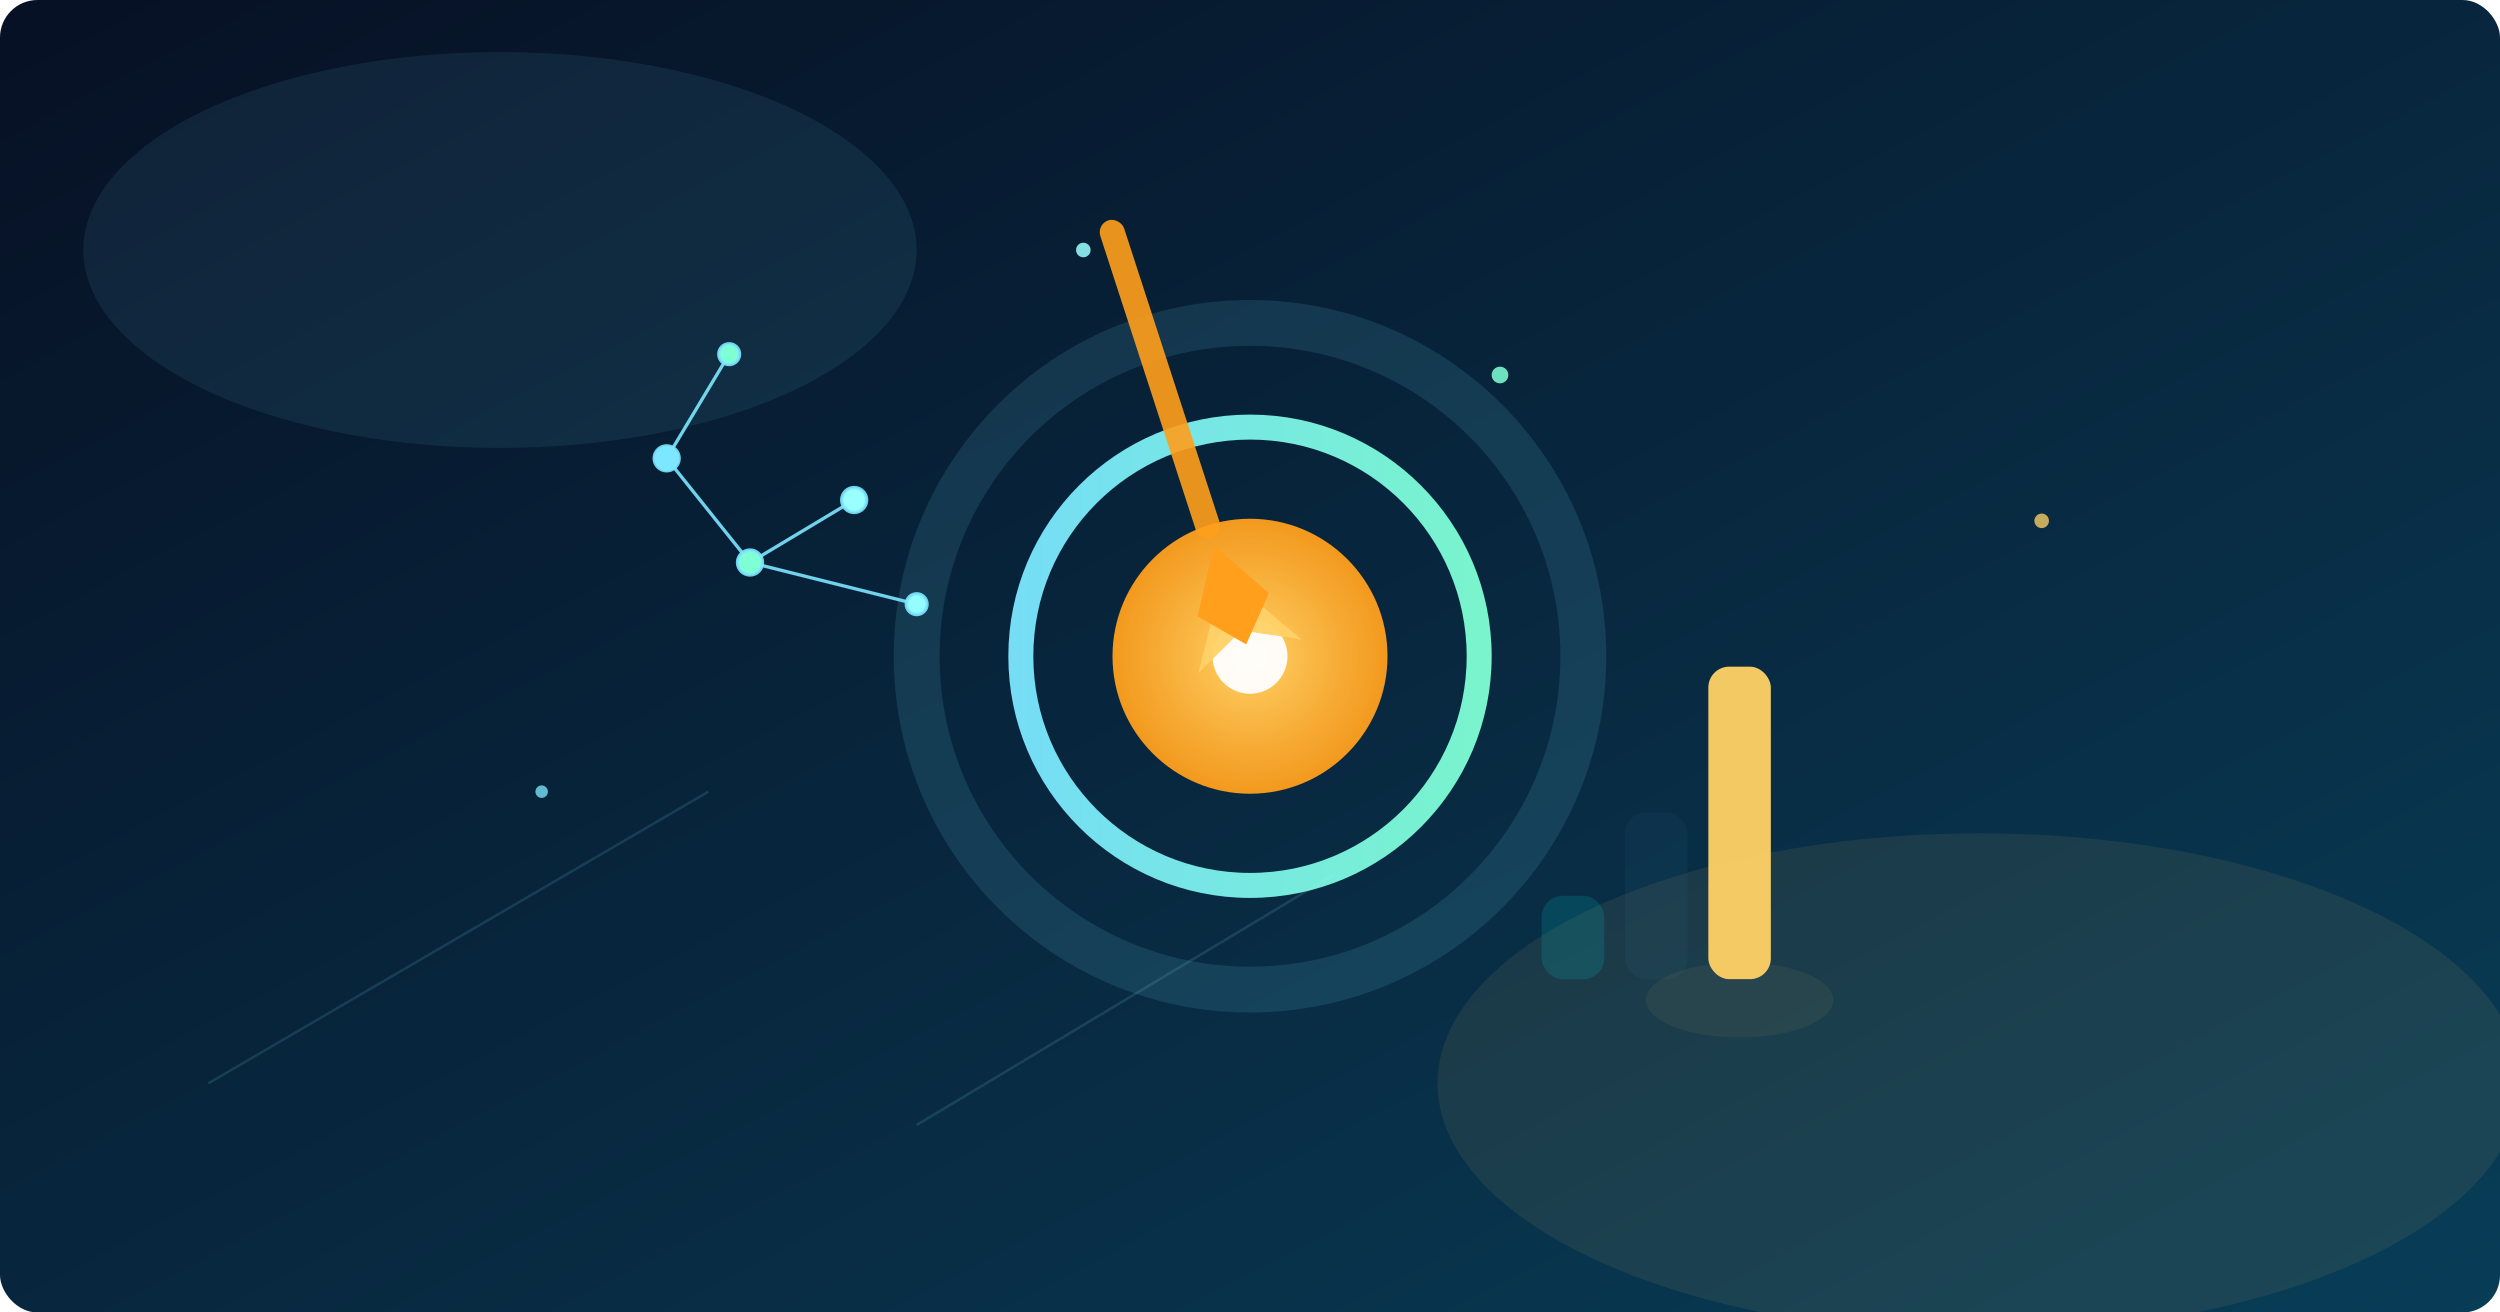
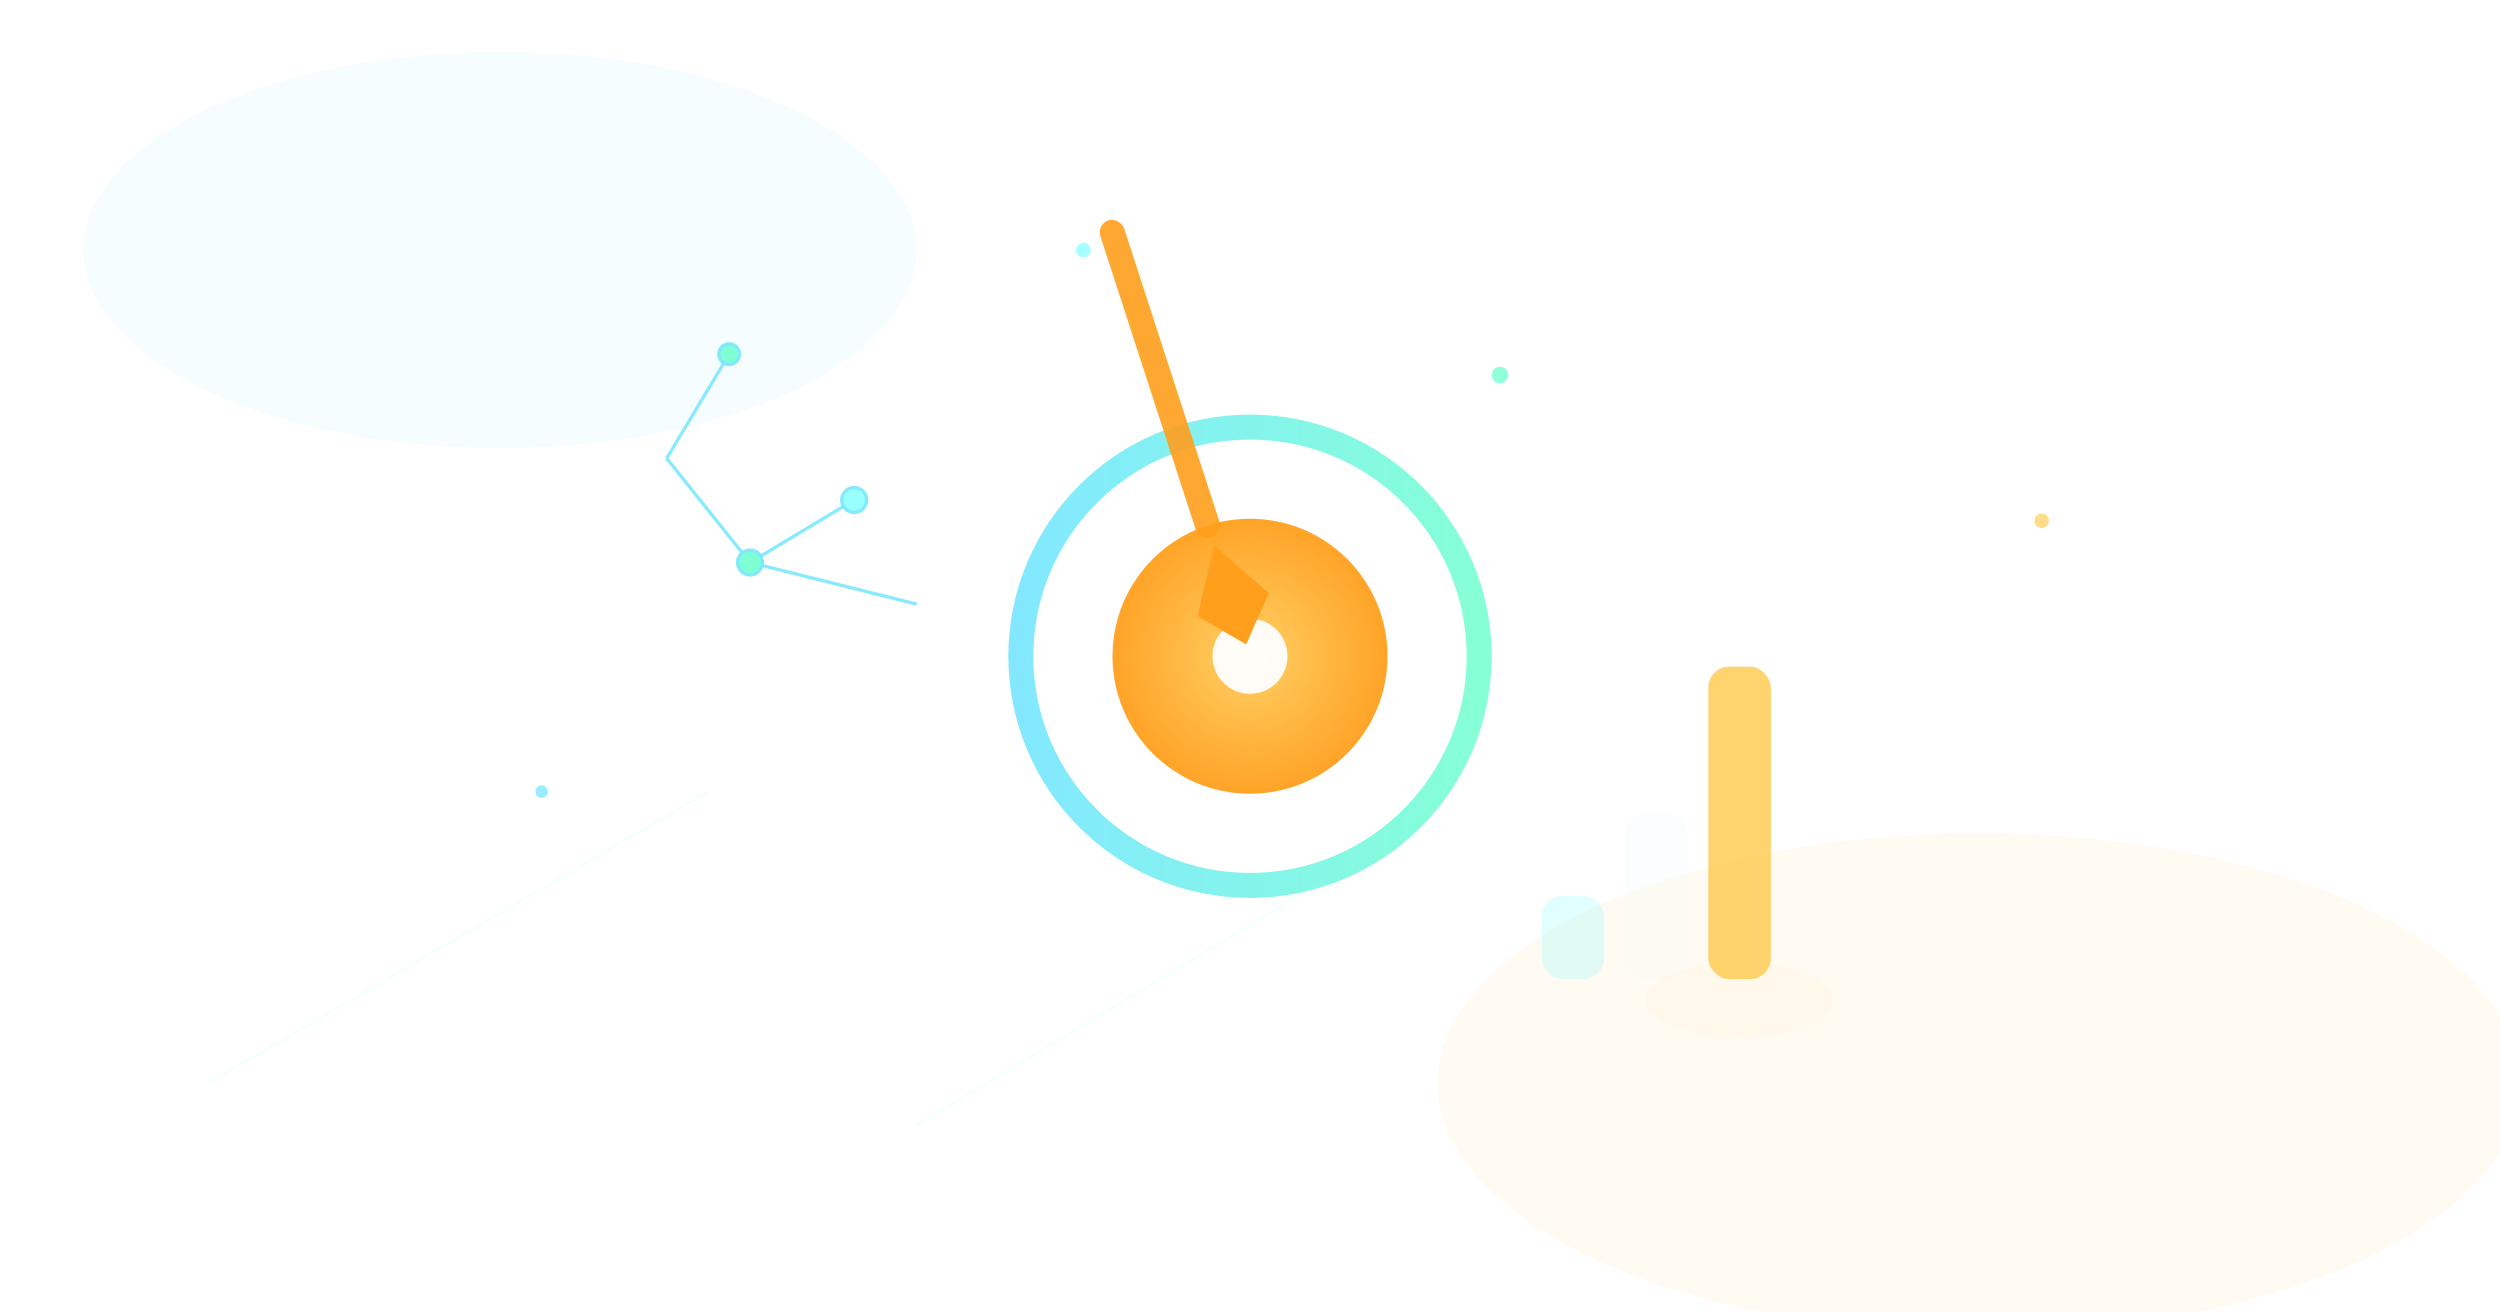
<svg xmlns="http://www.w3.org/2000/svg" width="1200" height="630" viewBox="0 0 1200 630" preserveAspectRatio="xMidYMid slice">
  <defs>
    <linearGradient id="bgGrad" x1="0" x2="1" y1="0" y2="1">
      <stop offset="0" stop-color="#071024" />
      <stop offset="1" stop-color="#083d57" />
    </linearGradient>
    <linearGradient id="ringGrad" x1="0" x2="1">
      <stop offset="0" stop-color="#7ce7ff" />
      <stop offset="1" stop-color="#7fffd4" />
    </linearGradient>
    <radialGradient id="bullGrad" cx="50%" cy="50%" r="50%">
      <stop offset="0" stop-color="#ffd166" />
      <stop offset="1" stop-color="#ff9f1c" stop-opacity="0.95" />
    </radialGradient>
    <filter id="softGlow" x="-50%" y="-50%" width="200%" height="200%">
      <feGaussianBlur stdDeviation="8" result="blur" />
      <feMerge>
        <feMergeNode in="blur" />
        <feMergeNode in="SourceGraphic" />
      </feMerge>
    </filter>
    <filter id="smallBlur" x="-30%" y="-30%" width="160%" height="160%">
      <feGaussianBlur stdDeviation="3" />
    </filter>
    <clipPath id="roundClip">
      <rect x="0" y="0" width="1200" height="630" rx="18" ry="18" />
    </clipPath>
  </defs>
-   <rect width="1200" height="630" fill="url(#bgGrad)" clip-path="url(#roundClip)" />
  <g opacity="0.08" filter="url(#smallBlur)">
    <ellipse cx="240" cy="120" rx="200" ry="95" fill="#7ce7ff" />
    <ellipse cx="950" cy="520" rx="260" ry="120" fill="#ffd166" />
  </g>
  <g transform="translate(360,230)" stroke="#7ce7ff" stroke-opacity="0.9" stroke-width="1.6" fill="none">
    <line x1="-40" y1="-10" x2="0" y2="40" />
    <line x1="0" y1="40" x2="50" y2="10" />
    <line x1="0" y1="40" x2="80" y2="60" />
    <line x1="-40" y1="-10" x2="-10" y2="-60" />
-     <circle cx="-40" cy="-10" r="6" fill="#7ce7ff" />
    <circle cx="0" cy="40" r="6" fill="#7fffd4" />
    <circle cx="50" cy="10" r="6" fill="#9ff" />
-     <circle cx="80" cy="60" r="5" fill="#9ff" />
    <circle cx="-10" cy="-60" r="5" fill="#7fffd4" />
  </g>
  <g transform="translate(600,315)" filter="url(#softGlow)">
-     <circle r="160" fill="none" stroke="rgba(124,231,255,0.12)" stroke-width="22" />
    <circle r="110" fill="none" stroke="url(#ringGrad)" stroke-width="12" opacity="0.95" />
    <circle r="66" fill="url(#bullGrad)" />
    <circle r="18" fill="#fff" opacity="0.95" />
  </g>
  <g transform="translate(600,315) rotate(-18)">
    <rect x="-6" y="-220" width="12" height="160" rx="6" fill="rgba(255,159,28,0.95)" opacity="0.95" />
    <g transform="translate(0, -40)">
-       <polygon points="-26,40 -6,8 6,8 26,40 -6,24 6,24" fill="#ffd166" opacity="0.95" />
-     </g>
+       </g>
    <polygon points="0,-56 18,-26 0,-6 -18,-26" fill="#ff9f1c" />
  </g>
  <g transform="translate(860,360)">
    <rect x="-120" y="70" rx="10" ry="10" width="30" height="40" fill="#0ff" opacity="0.12" />
    <rect x="-80" y="30" rx="10" ry="10" width="30" height="80" fill="#7ce7ff" opacity="0.18" filter="url(#smallBlur)" />
    <rect x="-40" y="-40" rx="10" ry="10" width="30" height="150" fill="#ffd166" opacity="0.95" />
    <ellipse cx="-25" cy="120" rx="45" ry="18" fill="#ffd166" opacity="0.06" />
  </g>
  <g stroke="#9ff" stroke-opacity="0.12" stroke-width="1.2">
    <line x1="100" y1="520" x2="340" y2="380" />
    <line x1="440" y1="540" x2="640" y2="420" />
  </g>
  <g opacity="0.9">
    <circle cx="720" cy="180" r="4" fill="#7fffd4" opacity="0.95" />
    <circle cx="520" cy="120" r="3.5" fill="#9ff" opacity="0.95" />
    <circle cx="980" cy="250" r="3.5" fill="#ffd166" opacity="0.85" />
    <circle cx="260" cy="380" r="3" fill="#7ce7ff" opacity="0.85" />
  </g>
</svg>